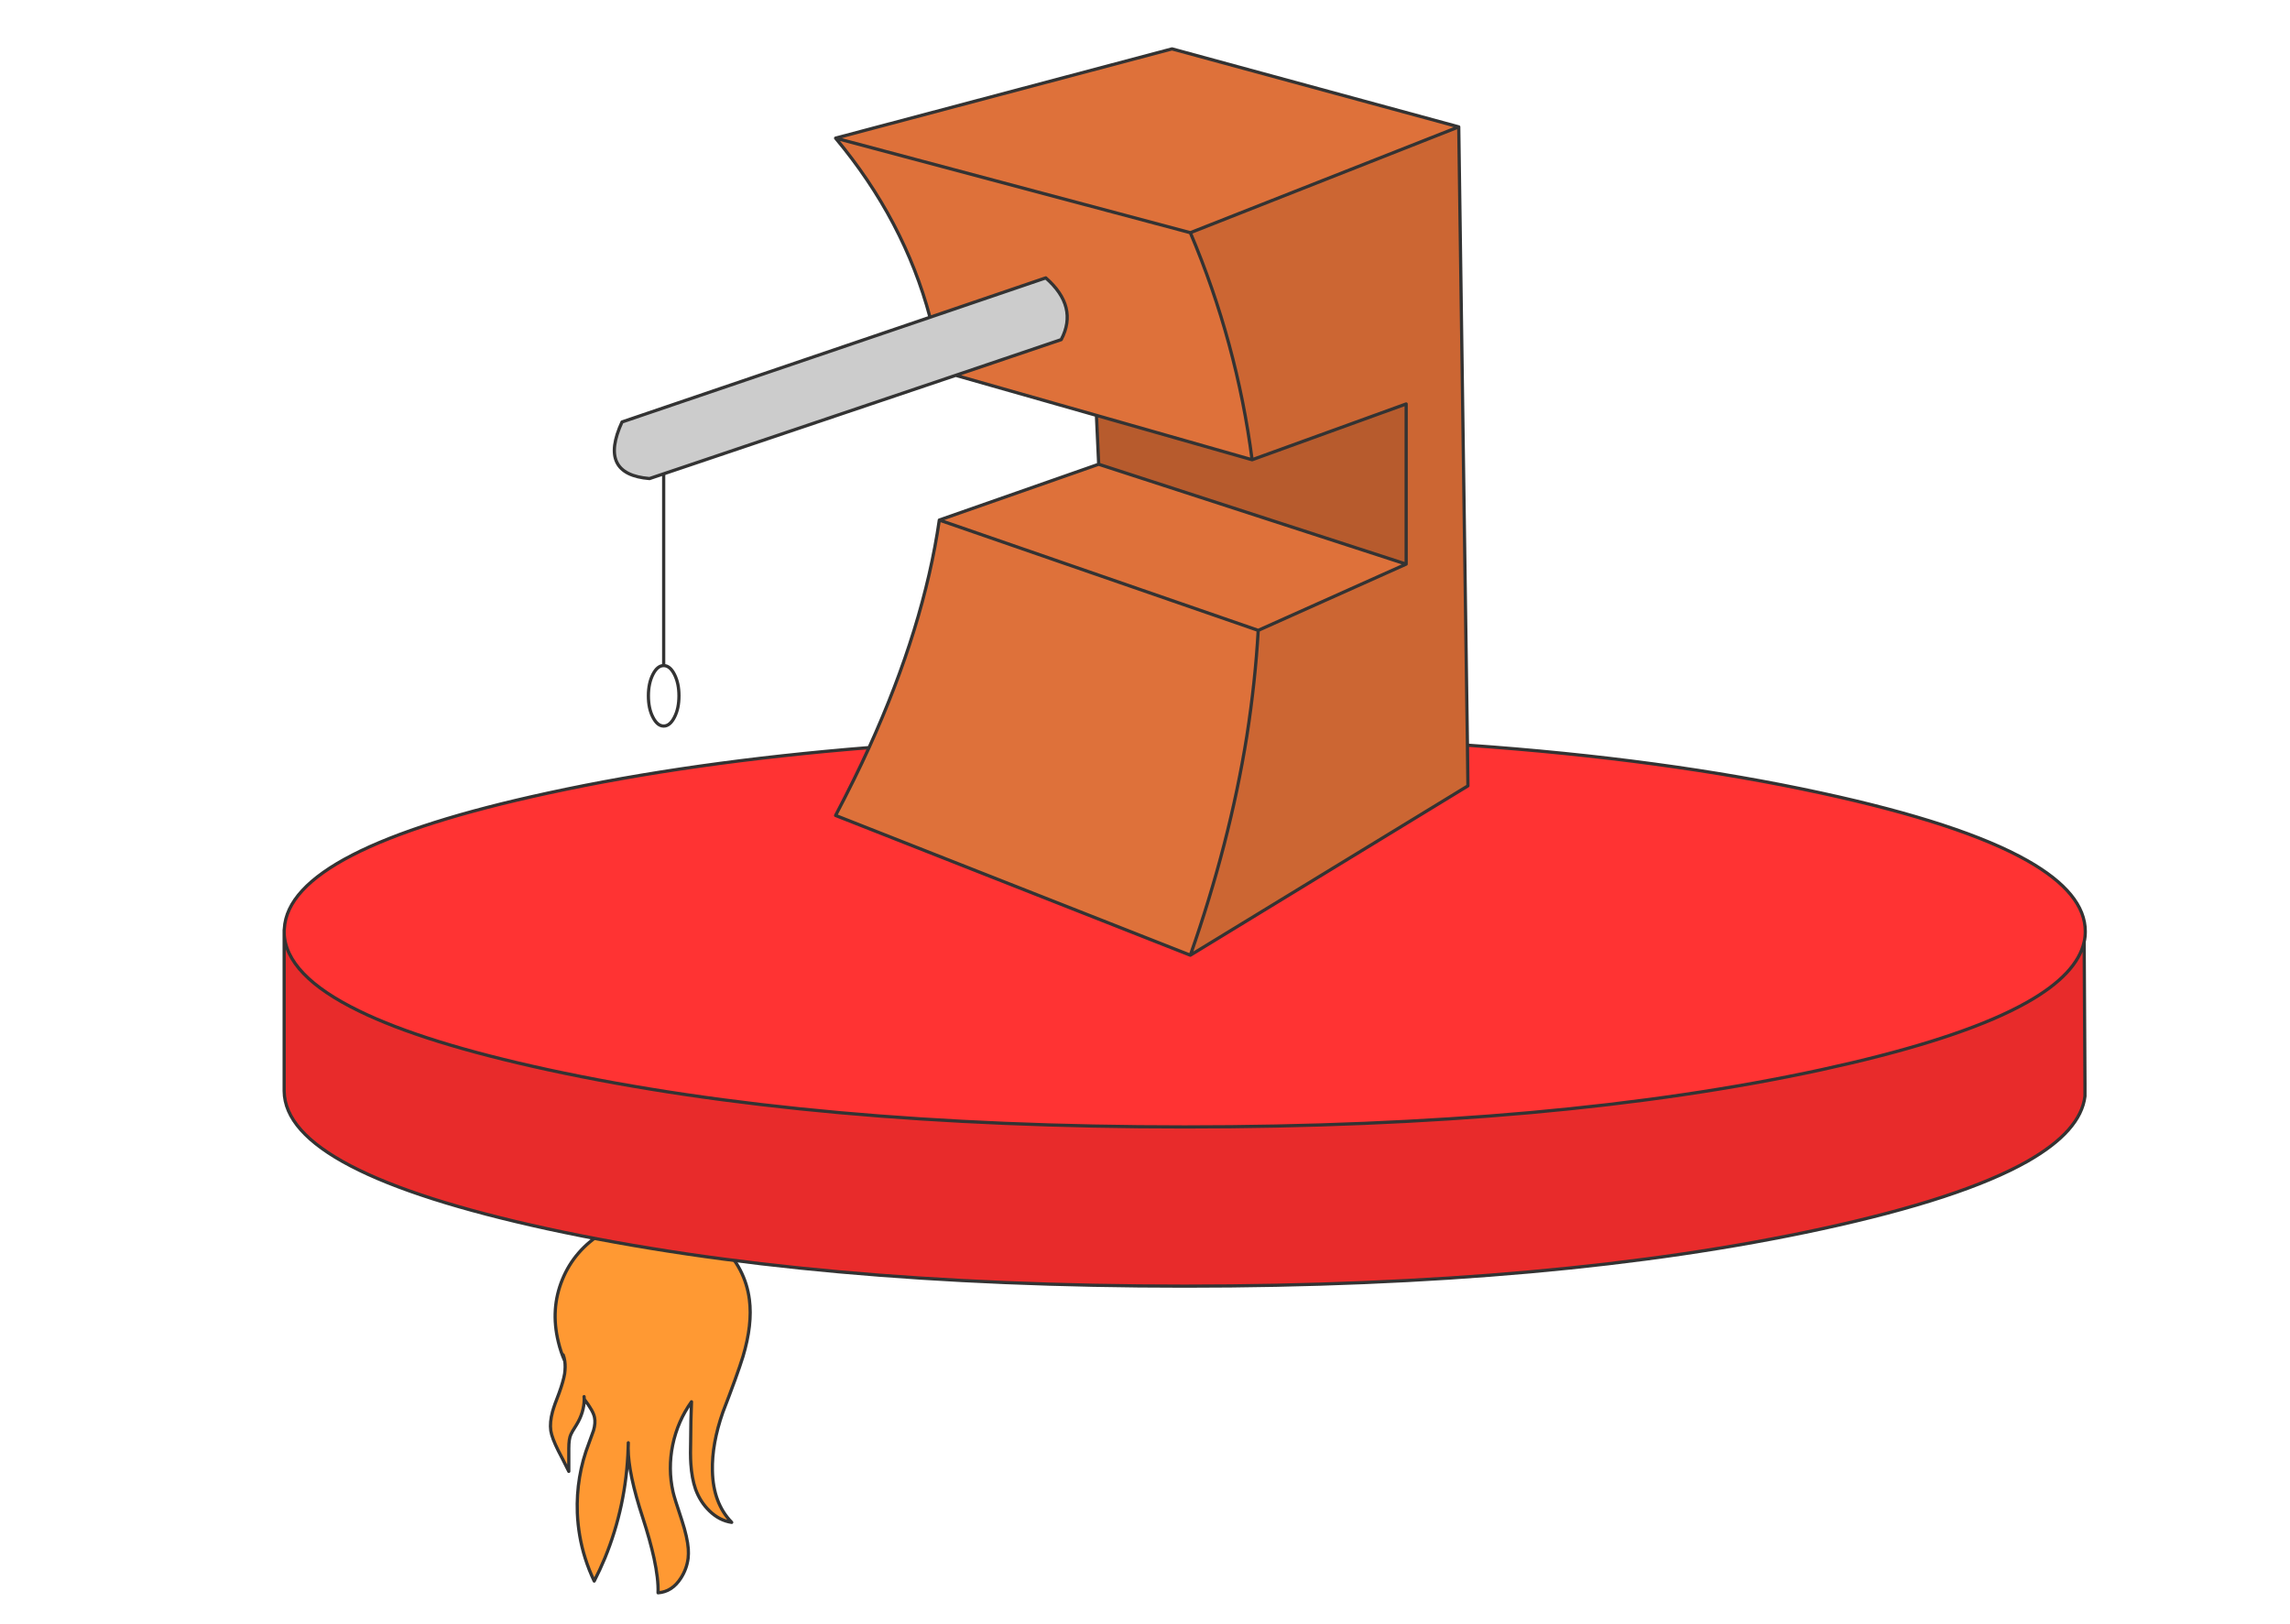
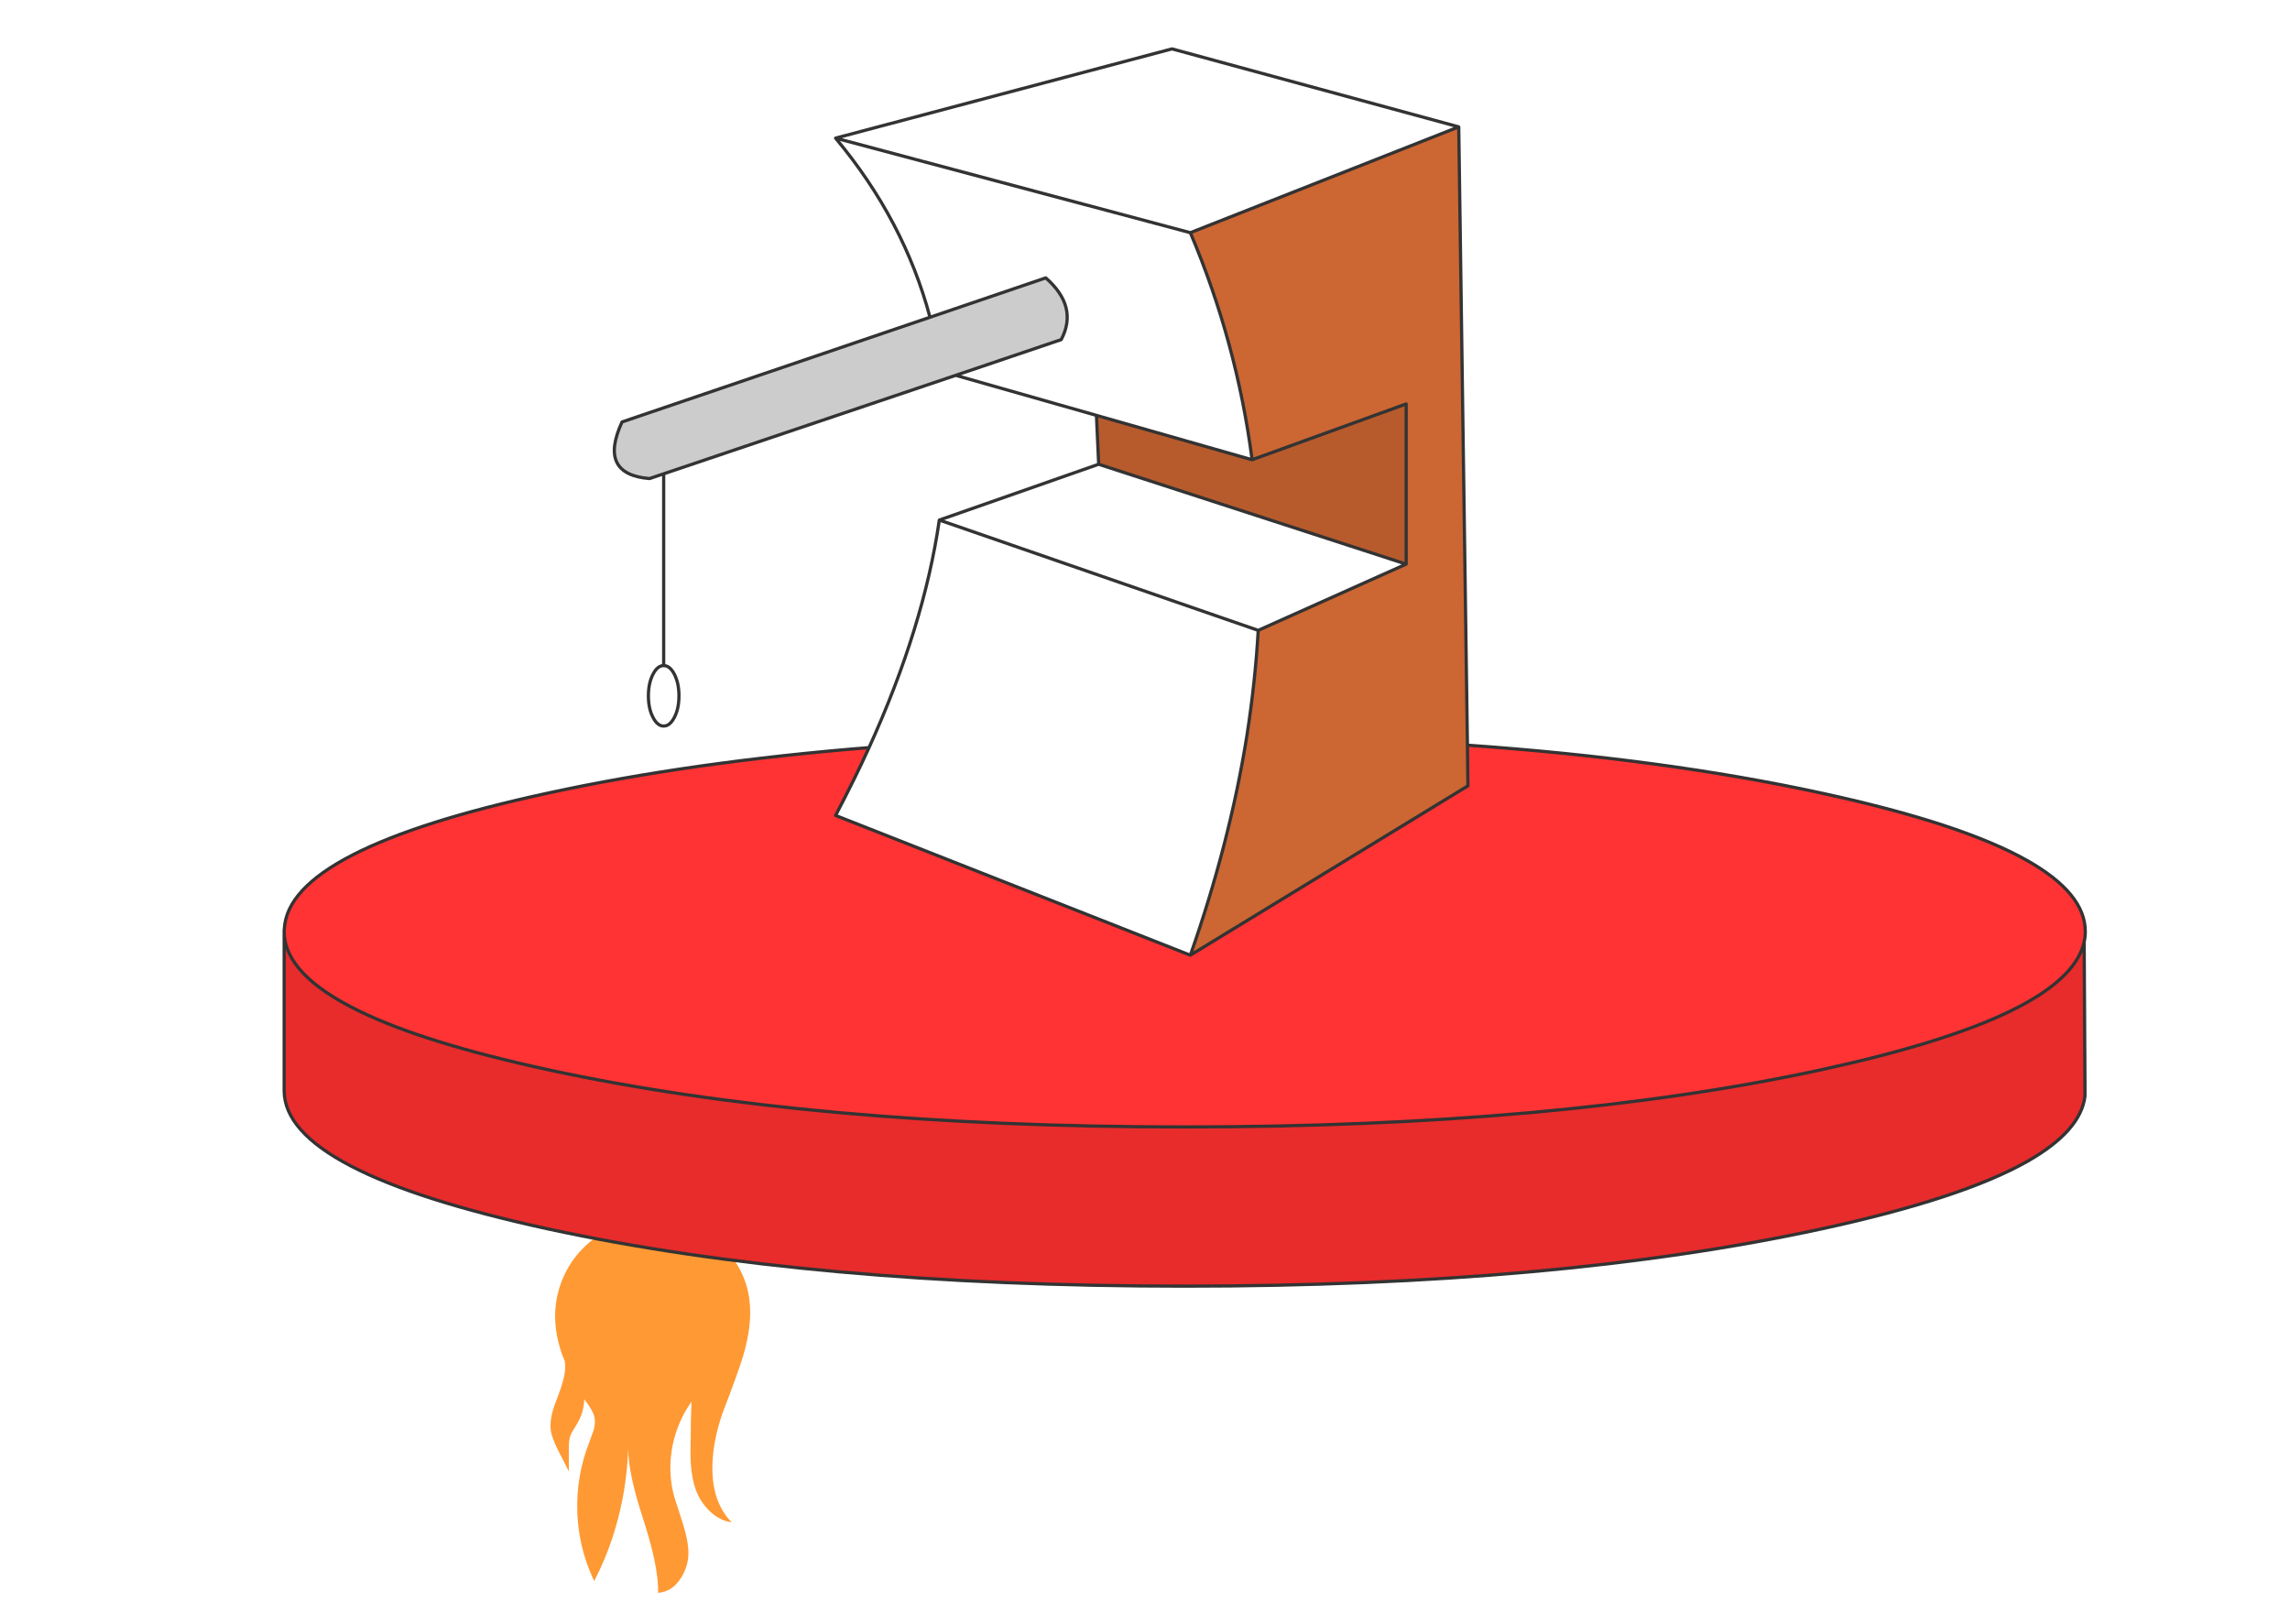
<svg xmlns="http://www.w3.org/2000/svg" id="Подкова" image-rendering="auto" baseProfile="basic" version="1.1" x="0px" y="0px" width="712" height="505">
  <g id=".__D0.__9C.__D0.__BE.__D0.__BD.__D1.__82.__D0.__B0.__D0.__B6.__D0.__BD.__D1.__8B.__D0.__B9-.__D0.__BA.__D0.__B0.__D0.__B4.__D1.__80-1---.__D0.__BA.__D0.__BE.__D0.__BF.__D0.__B8.__D1.__8F" overflow="visible">
    <g display="none" id="Layer4_0_FILL">
      <path fill="#F93" stroke="none" d="M224.1 386.95Q216.45 379.65 206.5 378.6 196.65 377.6 187.6 383.15 178.6 388.65 174.85 397.85 171.1 407 173.6 417.25 174.35 420.4 175.6 423.2 175.45 422.15 175.1 421.25 175.45 422.15 175.6 423.2 175.85 425 175.55 427.15 175.15 429.5 173.85 433.1 172.35 436.9 171.8 438.9 170.9 442.2 171.25 444.85 171.6 447.1 173.6 451.1 174.75 453.25 176.85 457.5L176.85 450.35Q176.85 447.35 177.5 446 177.75 445.35 179.25 443 181.6 439.15 181.65 435.05 181.6 434.65 181.6 434.25 181.6 434.65 181.65 435.05 184.5 438.75 184.85 440.75 185.2 442.45 184.55 444.75 184.3 445.55 183.1 448.75 179.1 459.05 179.5 470.35 179.8 477.7 181.95 484.5 183.1 488.15 184.75 491.6 186.55 488.1 188.05 484.5 194.7 468.3 195.3 450.35 195.3 449.45 195.35 448.6 195.3 449.45 195.3 450.35 195.35 458.2 199.85 471.9 202.15 479 203.35 484.5 204.75 491 204.6 495.25 209 494.95 211.75 490.6 213.55 487.75 213.95 484.5 214.1 483.1 214 481.6 213.75 478.1 212 472.7 209.65 465.7 209.25 463.85 207.65 456.7 209.15 449.3 210.7 441.85 215 435.85 214.75 442.1 214.75 447.1 214.6 452.4 214.8 455.2 215.1 459.65 216.25 463 217.7 467 220.6 469.8 223.7 472.8 227.5 473.35 221.7 467.4 221.5 457.3 221.3 448.95 224.75 439.1 229.2 427.6 231 421.8 234 411.75 233 404.1 231.75 394.3 224.1 386.95Z" />
      <path id="Layer4_0_1_STROKES" stroke="#333" stroke-width="1" stroke-linejoin="round" stroke-linecap="round" fill="none" d="M175.6 423.2Q174.35 420.4 173.6 417.25 171.1 407 174.85 397.85 178.6 388.65 187.6 383.15 196.65 377.6 206.5 378.6 216.45 379.65 224.1 386.95 231.75 394.3 233 404.1 234 411.75 231 421.8 229.2 427.6 224.75 439.1 221.3 448.95 221.5 457.3 221.7 467.4 227.5 473.35 223.7 472.8 220.6 469.8 217.7 467 216.25 463 215.1 459.65 214.8 455.2 214.6 452.4 214.75 447.1 214.75 442.1 215 435.85 210.7 441.85 209.15 449.3 207.65 456.7 209.25 463.85 209.65 465.7 212 472.7 213.75 478.1 214 481.6 214.1 483.1 213.95 484.5 213.55 487.75 211.75 490.6 209 494.95 204.6 495.25 204.75 491 203.35 484.5 202.15 479 199.85 471.9 195.35 458.2 195.3 450.35 194.7 468.3 188.05 484.5 186.55 488.1 184.75 491.6 183.1 488.15 181.95 484.5 179.8 477.7 179.5 470.35 179.1 459.05 183.1 448.75 184.3 445.55 184.55 444.75 185.2 442.45 184.85 440.75 184.5 438.75 181.65 435.05 181.6 439.15 179.25 443 177.75 445.35 177.5 446 176.85 447.35 176.85 450.35L176.85 457.5Q174.75 453.25 173.6 451.1 171.6 447.1 171.25 444.85 170.9 442.2 171.8 438.9 172.35 436.9 173.85 433.1 175.15 429.5 175.55 427.15 175.85 425 175.6 423.2 175.45 422.15 175.1 421.25M181.65 435.05Q181.6 434.65 181.6 434.25M195.3 450.35Q195.3 449.45 195.35 448.6" />
      <animate attributeName="display" repeatCount="indefinite" dur="1.958s" keyTimes="0;.979;1" values="none;inline;inline" />
    </g>
    <g id="Layer3_0_FILL">
      <path fill="#F93" stroke="none" d="M224.1 386.95Q216.45 379.65 206.5 378.6 196.65 377.6 187.6 383.15 178.6 388.65 174.85 397.85 171.1 407 173.6 417.25 174.35 420.4 175.6 423.2 175.45 422.15 175.1 421.25 175.45 422.15 175.6 423.2 175.85 425 175.55 427.15 175.15 429.5 173.85 433.1 172.35 436.9 171.8 438.9 170.9 442.2 171.25 444.85 171.6 447.1 173.6 451.1 174.75 453.25 176.85 457.5L176.85 450.35Q176.85 447.35 177.5 446 177.75 445.35 179.25 443 181.6 439.15 181.65 435.05 181.6 434.65 181.6 434.25 181.6 434.65 181.65 435.05 184.5 438.75 184.85 440.75 185.2 442.45 184.55 444.75 184.3 445.55 183.1 448.75 179.1 459.05 179.5 470.35 179.8 477.7 181.95 484.5 183.1 488.15 184.75 491.6 186.55 488.1 188.05 484.5 194.7 468.3 195.3 450.35 195.3 449.45 195.35 448.6 195.3 449.45 195.3 450.35 195.35 458.2 199.85 471.9 202.15 479 203.35 484.5 204.75 491 204.6 495.25 209 494.95 211.75 490.6 213.55 487.75 213.95 484.5 214.1 483.1 214 481.6 213.75 478.1 212 472.7 209.65 465.7 209.25 463.85 207.65 456.7 209.15 449.3 210.7 441.85 215 435.85 214.75 442.1 214.75 447.1 214.6 452.4 214.8 455.2 215.1 459.65 216.25 463 217.7 467 220.6 469.8 223.7 472.8 227.5 473.35 221.7 467.4 221.5 457.3 221.3 448.95 224.75 439.1 229.2 427.6 231 421.8 234 411.75 233 404.1 231.75 394.3 224.1 386.95Z" />
-       <path id="Layer3_0_1_STROKES" stroke="#333" stroke-width="1" stroke-linejoin="round" stroke-linecap="round" fill="none" d="M175.6 423.2Q174.35 420.4 173.6 417.25 171.1 407 174.85 397.85 178.6 388.65 187.6 383.15 196.65 377.6 206.5 378.6 216.45 379.65 224.1 386.95 231.75 394.3 233 404.1 234 411.75 231 421.8 229.2 427.6 224.75 439.1 221.3 448.95 221.5 457.3 221.7 467.4 227.5 473.35 223.7 472.8 220.6 469.8 217.7 467 216.25 463 215.1 459.65 214.8 455.2 214.6 452.4 214.75 447.1 214.75 442.1 215 435.85 210.7 441.85 209.15 449.3 207.65 456.7 209.25 463.85 209.65 465.7 212 472.7 213.75 478.1 214 481.6 214.1 483.1 213.95 484.5 213.55 487.75 211.75 490.6 209 494.95 204.6 495.25 204.75 491 203.35 484.5 202.15 479 199.85 471.9 195.35 458.2 195.3 450.35 194.7 468.3 188.05 484.5 186.55 488.1 184.75 491.6 183.1 488.15 181.95 484.5 179.8 477.7 179.5 470.35 179.1 459.05 183.1 448.75 184.3 445.55 184.55 444.75 185.2 442.45 184.85 440.75 184.5 438.75 181.65 435.05 181.6 439.15 179.25 443 177.75 445.35 177.5 446 176.85 447.35 176.85 450.35L176.85 457.5Q174.75 453.25 173.6 451.1 171.6 447.1 171.25 444.85 170.9 442.2 171.8 438.9 172.35 436.9 173.85 433.1 175.15 429.5 175.55 427.15 175.85 425 175.6 423.2 175.45 422.15 175.1 421.25M181.65 435.05Q181.6 434.65 181.6 434.25M195.3 450.35Q195.3 449.45 195.35 448.6" />
      <animate attributeName="display" repeatCount="indefinite" dur="1.958s" keyTimes="0;.979;1" values="inline;none;none" />
    </g>
    <g display="none" id="Layer2_0_FILL">
      <path fill="#DE713A" stroke="none" d="M370.1 297Q382.35 262.1 387.65 228.95 390.3 211.95 391.2 196L292.05 161.7Q287.25 194.9 270.2 232.45 265.95 241.8 259.8 253.55L370.1 297M370.1 72.35L453.55 39.45 364.4 15.2 259.8 42.95 370.1 72.35M437.2 175.4L341.6 144.35 292.05 161.7 391.2 196 437.2 175.4M340.9 129.15L389.3 142.95Q384.55 106.45 370.1 72.35L259.8 42.95Q281.1 68.45 289.15 98.65L325.15 86.4Q335.35 95.35 329.95 105.6L297.15 116.7 340.9 129.15Z" />
-       <path fill="#CCC" stroke="none" d="M329.95 105.6Q335.35 95.35 325.15 86.4L289.15 98.65 193.4 131.2Q185.9 147.5 201.95 148.8L213.55 144.9 297.15 116.7 329.95 105.6Z" />
+       <path fill="#CCC" stroke="none" d="M329.95 105.6Q335.35 95.35 325.15 86.4L289.15 98.65 193.4 131.2L213.55 144.9 297.15 116.7 329.95 105.6Z" />
      <path fill="#C63" stroke="none" d="M437.2 125.6L437.2 175.4 391.2 196Q390.3 211.95 387.65 228.95 382.35 262.1 370.1 297L456.4 244.35 456.25 231.7 453.55 39.45 370.1 72.35Q384.55 106.45 389.3 142.95L437.2 125.6Z" />
      <path fill="#B75B2D" stroke="none" d="M340.9 129.15L341.6 144.35 437.2 175.4 437.2 125.6 389.3 142.95 340.9 129.15Z" />
      <path fill="#E82B2B" stroke="none" d="M648.25 340.85L648.25 337.2 648 292.85Q645.8 302.85 630.35 311.6 628.15 312.85 625.1 314.35 604.75 324.25 566.35 332.6 484.25 350.4 368.35 350.4 252.45 350.4 170.35 332.6 131.9 324.25 111.65 314.35 88.75 303.2 88.35 290.05L88.35 339.25Q88.6 364.3 170.35 382.1 252.45 399.9 368.35 399.9 484.25 399.9 566.35 382.1 609.95 372.65 630.35 361.1 646.95 351.65 648.25 340.85Z" />
      <path fill="#F33" stroke="none" d="M648 292.85Q648.35 291.4 648.35 289.6 648.35 277.8 630.35 267.6 609.95 256.05 566.35 246.6 517.55 236 456.25 231.7L456.4 244.35 370.1 297 259.8 253.55Q265.95 241.8 270.2 232.45 215 236.9 170.35 246.6 89.7 264.05 88.4 288.8L88.35 289.2 88.35 290.05Q88.75 303.2 111.65 314.35 131.9 324.25 170.35 332.6 252.45 350.4 368.35 350.4 484.25 350.4 566.35 332.6 604.75 324.25 625.1 314.35 628.15 312.85 630.35 311.6 645.8 302.85 648 292.85Z" />
      <path id="Layer2_0_1_STROKES" stroke="#333" stroke-width="1" stroke-linejoin="round" stroke-linecap="round" fill="none" d="M456.25 231.7Q517.55 236 566.35 246.6 609.95 256.05 630.35 267.6 648.35 277.8 648.35 289.6 648.35 291.4 648 292.85L648.25 337.2 648.25 340.85Q646.95 351.65 630.35 361.1 609.95 372.65 566.35 382.1 484.25 399.9 368.35 399.9 252.45 399.9 170.35 382.1 88.6 364.3 88.35 339.25L88.35 290.05 88.35 289.2 88.4 288.8Q89.7 264.05 170.35 246.6 215 236.9 270.2 232.45 287.25 194.9 292.05 161.7L341.6 144.35 340.9 129.15 297.15 116.7 213.55 144.9 201.95 148.8Q185.9 147.5 193.4 131.2L289.15 98.65Q281.1 68.45 259.8 42.95L364.4 15.2 453.55 39.45 456.25 231.7 456.4 244.35 370.1 297 259.8 253.55Q265.95 241.8 270.2 232.45M340.9 129.15L389.3 142.95 437.2 125.6 437.2 175.4 391.2 196Q390.3 211.95 387.65 228.95 382.35 262.1 370.1 297M437.2 175.4L341.6 144.35M297.15 116.7L329.95 105.6Q335.35 95.35 325.15 86.4L289.15 98.65M453.55 39.45L370.1 72.35Q384.55 106.45 389.3 142.95M648 292.85Q645.8 302.85 630.35 311.6 628.15 312.85 625.1 314.35 604.75 324.25 566.35 332.6 484.25 350.4 368.35 350.4 252.45 350.4 170.35 332.6 131.9 324.25 111.65 314.35 88.75 303.2 88.35 290.05M391.2 196L292.05 161.7M259.8 42.95L370.1 72.35" />
      <g transform="translate(206.35 147.4)" id=".__D0.__A1.__D0.__B8.__D0.__BC.__D0.__B2.__D0.__BE.__D0.__BB-1">
        <path id="Layer5_0_1_STROKES1" stroke="#333" stroke-width="1" stroke-linejoin="round" stroke-linecap="round" fill="none" d="M0 .15L0 59.55Q1.95 59.55 3.35 62.3 4.75 65.05 4.75 68.95 4.75 72.9 3.35 75.6 1.95 78.35 0 78.35 -1.95 78.35 -3.35 75.6 -4.75 72.9 -4.75 68.95 -4.75 65.05 -3.35 62.3 -1.95 59.55 0 59.55" />
      </g>
      <animate attributeName="display" repeatCount="indefinite" dur="1.958s" keyTimes="0;.979;1" values="none;inline;inline" />
    </g>
    <g id="Layer1_0_FILL">
-       <path fill="#DE713A" stroke="none" d="M370.1 297Q382.35 262.1 387.65 228.95 390.3 211.95 391.2 196L292.05 161.7Q287.25 194.9 270.2 232.45 265.95 241.8 259.8 253.55L370.1 297M370.1 72.35L453.55 39.45 364.4 15.2 259.8 42.95 370.1 72.35M437.2 175.4L341.6 144.35 292.05 161.7 391.2 196 437.2 175.4M340.9 129.15L389.3 142.95Q384.55 106.45 370.1 72.35L259.8 42.95Q281.1 68.45 289.15 98.65L325.15 86.4Q335.35 95.35 329.95 105.6L297.15 116.7 340.9 129.15Z" />
      <path fill="#CCC" stroke="none" d="M329.95 105.6Q335.35 95.35 325.15 86.4L289.15 98.65 193.4 131.2Q185.9 147.5 201.95 148.8L213.55 144.9 297.15 116.7 329.95 105.6Z" />
      <path fill="#C63" stroke="none" d="M437.2 125.6L437.2 175.4 391.2 196Q390.3 211.95 387.65 228.95 382.35 262.1 370.1 297L456.4 244.35 456.25 231.7 453.55 39.45 370.1 72.35Q384.55 106.45 389.3 142.95L437.2 125.6Z" />
      <path fill="#B75B2D" stroke="none" d="M340.9 129.15L341.6 144.35 437.2 175.4 437.2 125.6 389.3 142.95 340.9 129.15Z" />
      <path fill="#E82B2B" stroke="none" d="M648.25 340.85L648.25 337.2 648 292.85Q645.8 302.85 630.35 311.6 628.15 312.85 625.1 314.35 604.75 324.25 566.35 332.6 484.25 350.4 368.35 350.4 252.45 350.4 170.35 332.6 131.9 324.25 111.65 314.35 88.75 303.2 88.35 290.05L88.35 339.25Q88.6 364.3 170.35 382.1 252.45 399.9 368.35 399.9 484.25 399.9 566.35 382.1 609.95 372.65 630.35 361.1 646.95 351.65 648.25 340.85Z" />
      <path fill="#F33" stroke="none" d="M648 292.85Q648.35 291.4 648.35 289.6 648.35 277.8 630.35 267.6 609.95 256.05 566.35 246.6 517.55 236 456.25 231.7L456.4 244.35 370.1 297 259.8 253.55Q265.95 241.8 270.2 232.45 215 236.9 170.35 246.6 89.7 264.05 88.4 288.8L88.35 289.2 88.35 290.05Q88.75 303.2 111.65 314.35 131.9 324.25 170.35 332.6 252.45 350.4 368.35 350.4 484.25 350.4 566.35 332.6 604.75 324.25 625.1 314.35 628.15 312.85 630.35 311.6 645.8 302.85 648 292.85Z" />
      <path id="Layer1_0_1_STROKES" stroke="#333" stroke-width="1" stroke-linejoin="round" stroke-linecap="round" fill="none" d="M456.25 231.7Q517.55 236 566.35 246.6 609.95 256.05 630.35 267.6 648.35 277.8 648.35 289.6 648.35 291.4 648 292.85L648.25 337.2 648.25 340.85Q646.95 351.65 630.35 361.1 609.95 372.65 566.35 382.1 484.25 399.9 368.35 399.9 252.45 399.9 170.35 382.1 88.6 364.3 88.35 339.25L88.35 290.05 88.35 289.2 88.4 288.8Q89.7 264.05 170.35 246.6 215 236.9 270.2 232.45 287.25 194.9 292.05 161.7L341.6 144.35 340.9 129.15 297.15 116.7 213.55 144.9 201.95 148.8Q185.9 147.5 193.4 131.2L289.15 98.65Q281.1 68.45 259.8 42.95L364.4 15.2 453.55 39.45 456.25 231.7 456.4 244.35 370.1 297 259.8 253.55Q265.95 241.8 270.2 232.45M340.9 129.15L389.3 142.95 437.2 125.6 437.2 175.4 391.2 196Q390.3 211.95 387.65 228.95 382.35 262.1 370.1 297M437.2 175.4L341.6 144.35M297.15 116.7L329.95 105.6Q335.35 95.35 325.15 86.4L289.15 98.65M453.55 39.45L370.1 72.35Q384.55 106.45 389.3 142.95M648 292.85Q645.8 302.85 630.35 311.6 628.15 312.85 625.1 314.35 604.75 324.25 566.35 332.6 484.25 350.4 368.35 350.4 252.45 350.4 170.35 332.6 131.9 324.25 111.65 314.35 88.75 303.2 88.35 290.05M391.2 196L292.05 161.7M259.8 42.95L370.1 72.35" />
      <animate attributeName="display" repeatCount="indefinite" dur="1.958s" keyTimes="0;.979;1" values="inline;none;none" />
    </g>
    <g transform="translate(206.35 147.4)" id=".__D0.__A1.__D0.__B8.__D0.__BC.__D0.__B2.__D0.__BE.__D0.__BB-1">
      <path id="Layer5_0_1_STROKES2" stroke="#333" stroke-width="1" stroke-linejoin="round" stroke-linecap="round" fill="none" d="M0 .15L0 59.55Q1.95 59.55 3.35 62.3 4.75 65.05 4.75 68.95 4.75 72.9 3.35 75.6 1.95 78.35 0 78.35 -1.95 78.35 -3.35 75.6 -4.75 72.9 -4.75 68.95 -4.75 65.05 -3.35 62.3 -1.95 59.55 0 59.55" />
      <animateTransform attributeName="transform" additive="replace" type="translate" repeatCount="indefinite" dur="1.958s" keyTimes="0;.021;.021;.043;.043;.064;.064;.085;.085;.106;.106;.128;.128;.149;.149;.17;.17;.192;.192;.213;.213;.234;.234;.255;.255;.277;.277;.298;.298;.319;.319;.34;.34;.362;.362;.383;.383;.404;.404;.426;.426;.447;.447;.468;.468;.489;.489;.511;.511;.532;.532;.553;.553;.575;.575;.596;.596;.617;.617;.638;.638;.66;.66;.681;.681;.702;.702;.724;.724;.745;.745;.766;.766;.787;.787;.809;.809;.83;.83;.851;.851;.872;.872;.894;.894;.915;.915;.936;.936;.958;.958;.979;.979;1" values="206.35,147.4;206.35,147.4;206.395,147.452;206.395,147.452;206.444,147.461;206.444,147.461;206.439,147.474;206.439,147.474;206.475,147.519;206.475,147.519;206.468,147.523;206.468,147.523;206.458,147.493;206.458,147.493;206.454,147.48;206.454,147.48;206.413,147.51;206.413,147.51;206.419,147.468;206.419,147.468;206.534,147.575;206.534,147.575;206.512,147.615;206.512,147.615;206.52,147.492;206.52,147.492;206.478,147.487;206.478,147.487;206.574,147.513;206.574,147.513;206.464,147.518;206.464,147.518;206.504,147.551;206.504,147.551;206.545,147.551;206.545,147.551;206.524,147.508;206.524,147.508;206.527,147.464;206.527,147.464;206.522,147.463;206.522,147.463;206.516,147.537;206.516,147.537;206.513,147.479;206.513,147.479;206.365,147.522;206.365,147.522;206.433,147.365;206.433,147.365;206.436,147.46;206.436,147.46;206.45,147.4;206.45,147.4;206.505,147.386;206.505,147.386;206.466,147.432;206.466,147.432;206.512,147.357;206.512,147.357;206.489,147.4;206.489,147.4;206.462,147.448;206.462,147.448;206.407,147.489;206.407,147.489;206.433,147.465;206.433,147.465;206.557,147.554;206.557,147.554;206.504,147.512;206.504,147.512;206.501,147.483;206.501,147.483;206.437,147.503;206.437,147.503;206.483,147.548;206.483,147.548;206.57,147.548;206.57,147.548;206.433,147.468;206.433,147.468;206.422,147.431;206.422,147.431;206.363,147.43;206.363,147.43;206.367,147.485;206.367,147.485;206.412,147.492;206.412,147.492;206.403,147.444;206.403,147.444;206.35,147.4;206.35,147.4" calcMode="discrete" />
      <animateTransform attributeName="transform" additive="sum" type="rotate" repeatCount="indefinite" dur="1.958s" keyTimes="0;.021;.021;.043;.043;.064;.064;.085;.085;.106;.106;.128;.128;.149;.149;.17;.17;.192;.192;.213;.213;.234;.234;.255;.255;.277;.277;.298;.298;.319;.319;.34;.34;.362;.362;.383;.383;.404;.404;.426;.426;.447;.447;.468;.468;.489;.489;.511;.511;.532;.532;.553;.553;.575;.575;.596;.596;.617;.617;.638;.638;.66;.66;.681;.681;.702;.702;.724;.724;.745;.745;.766;.766;.787;.787;.809;.809;.83;.83;.851;.851;.872;.872;.894;.894;.915;.915;.936;.936;.958;.958;.979;.979;1" values="0,0,0;0,0,0;3.014,0,0;3.014,0,0;6.265,0,0;6.265,0,0;9.518,0,0;9.518,0,0;12.773,0,0;12.773,0,0;16.028,0,0;16.028,0,0;19.283,0,0;19.283,0,0;22.541,0,0;22.541,0,0;25.799,0,0;25.799,0,0;29.057,0,0;29.057,0,0;32.317,0,0;32.317,0,0;35.345,0,0;35.345,0,0;38.606,0,0;38.606,0,0;41.884,0,0;41.884,0,0;38.606,0,0;38.606,0,0;35.344,0,0;35.344,0,0;32.319,0,0;32.319,0,0;29.057,0,0;29.057,0,0;25.798,0,0;25.798,0,0;22.54,0,0;22.54,0,0;19.282,0,0;19.282,0,0;16.024,0,0;16.024,0,0;12.769,0,0;12.769,0,0;9.515,0,0;9.515,0,0;6.263,0,0;6.263,0,0;3.011,0,0;3.011,0,0;-.004,0,0;-.004,0,0;-3.252,0,0;-3.252,0,0;-6.505,0,0;-6.505,0,0;-9.522,0,0;-9.522,0,0;-12.776,0,0;-12.776,0,0;-16.03,0,0;-16.03,0,0;-19.32,0,0;-19.32,0,0;-18.027,0,0;-18.027,0,0;-16.529,0,0;-16.529,0,0;-15.268,0,0;-15.268,0,0;-13.773,0,0;-13.773,0,0;-12.277,0,0;-12.277,0,0;-11.016,0,0;-11.016,0,0;-9.52,0,0;-9.52,0,0;-8.26,0,0;-8.26,0,0;-6.765,0,0;-6.765,0,0;-5.506,0,0;-5.506,0,0;-4.013,0,0;-4.013,0,0;-2.752,0,0;-2.752,0,0;-1.26,0,0;-1.26,0,0;0,0,0;0,0,0" calcMode="discrete" />
      <animateTransform attributeName="transform" additive="sum" type="scale" repeatCount="indefinite" dur="1.958s" keyTimes="0;.021;.021;.064;.064;.106;.106;.149;.149;.234;.234;.277;.277;.298;.298;.362;.362;.426;.426;.489;.489;.532;.532;.596;.596;.617;.617;.66;.66;.681;.681;.702;.702;.745;.745;.809;.809;.894;.894;.958;.958;1" values="1,1;1,1;1,.999;1,.999;.998,.998;.998,.998;.997,.997;.997,.997;.996,.996;.996,.996;.995,.995;.995,.995;.997,.997;.997,.997;.995,.995;.995,.995;.996,.996;.996,.996;.997,.997;.997,.997;.998,.998;.998,.998;1,.999;1,.999;.998,.998;.998,.998;.997,.997;.997,.997;.996,.996;.996,.996;.997,.997;.997,.997;.996,.996;.996,.996;.997,.997;.997,.997;.998,.998;.998,.998;1,.999;1,.999;1,1;1,1" calcMode="discrete" />
      <animateTransform attributeName="transform" additive="sum" type="translate" repeatCount="indefinite" dur="1.958s" keyTimes="0;.021;.021;.043;.043;.064;.064;.085;.085;.128;.128;.149;.149;.17;.17;.192;.192;.213;.213;.234;.234;.255;.255;.277;.277;.298;.298;.319;.319;.34;.34;.362;.362;.383;.383;.404;.404;.426;.426;.447;.447;.468;.468;.489;.489;.511;.511;.532;.532;.553;.553;.596;.596;.617;.617;.638;.638;.66;.66;.681;.681;.702;.702;.724;.724;.766;.766;.787;.787;.809;.809;.83;.83;.851;.851;.872;.872;.894;.894;.915;.915;.936;.936;.958;.958;.979;.979;1" values="0,0;0,0;-.05,-.1;-.05,-.1;-.1,-.05;-.1,-.05;-.15,-.05;-.15,-.05;-.1,-.1;-.1,-.1;-.15,-.1;-.15,-.1;-.1,-.1;-.1,-.1;-.15,-.05;-.15,-.05;-.05,-.05;-.05,-.05;-.25,-.05;-.25,-.05;-.2,0;-.2,0;-.05,.05;-.05,.05;-.15,-.05;-.15,-.05;-.2,-.05;-.2,-.05;-.15,-.1;-.15,-.1;-.25,-.2;-.25,-.2;-.25,-.15;-.25,-.15;-.25,0;-.25,0;-.2,-.15;-.2,-.15;-.2,-.05;-.2,-.05;-.15,-.1;-.15,-.1;-.15,-.15;-.15,-.15;-.15,-.2;-.15,-.2;-.15,-.15;-.15,-.15;-.2,-.25;-.2,-.25;-.25,-.1;-.25,-.1;-.15,-.15;-.15,-.15;-.25,-.1;-.25,-.1;-.2,-.2;-.2,-.2;-.15,-.25;-.15,-.25;-.15,-.2;-.15,-.2;-.25,-.15;-.25,-.15;-.3,-.25;-.3,-.25;-.25,-.25;-.25,-.25;-.2,-.2;-.2,-.2;-.25,-.2;-.25,-.2;-.3,-.15;-.3,-.15;-.2,-.25;-.2,-.25;-.15,-.2;-.15,-.2;-.2,-.15;-.2,-.15;-.2,-.25;-.2,-.25;-.15,-.25;-.15,-.25;-.25,-.15;-.25,-.15;0,0;0,0" calcMode="discrete" />
    </g>
  </g>
</svg>